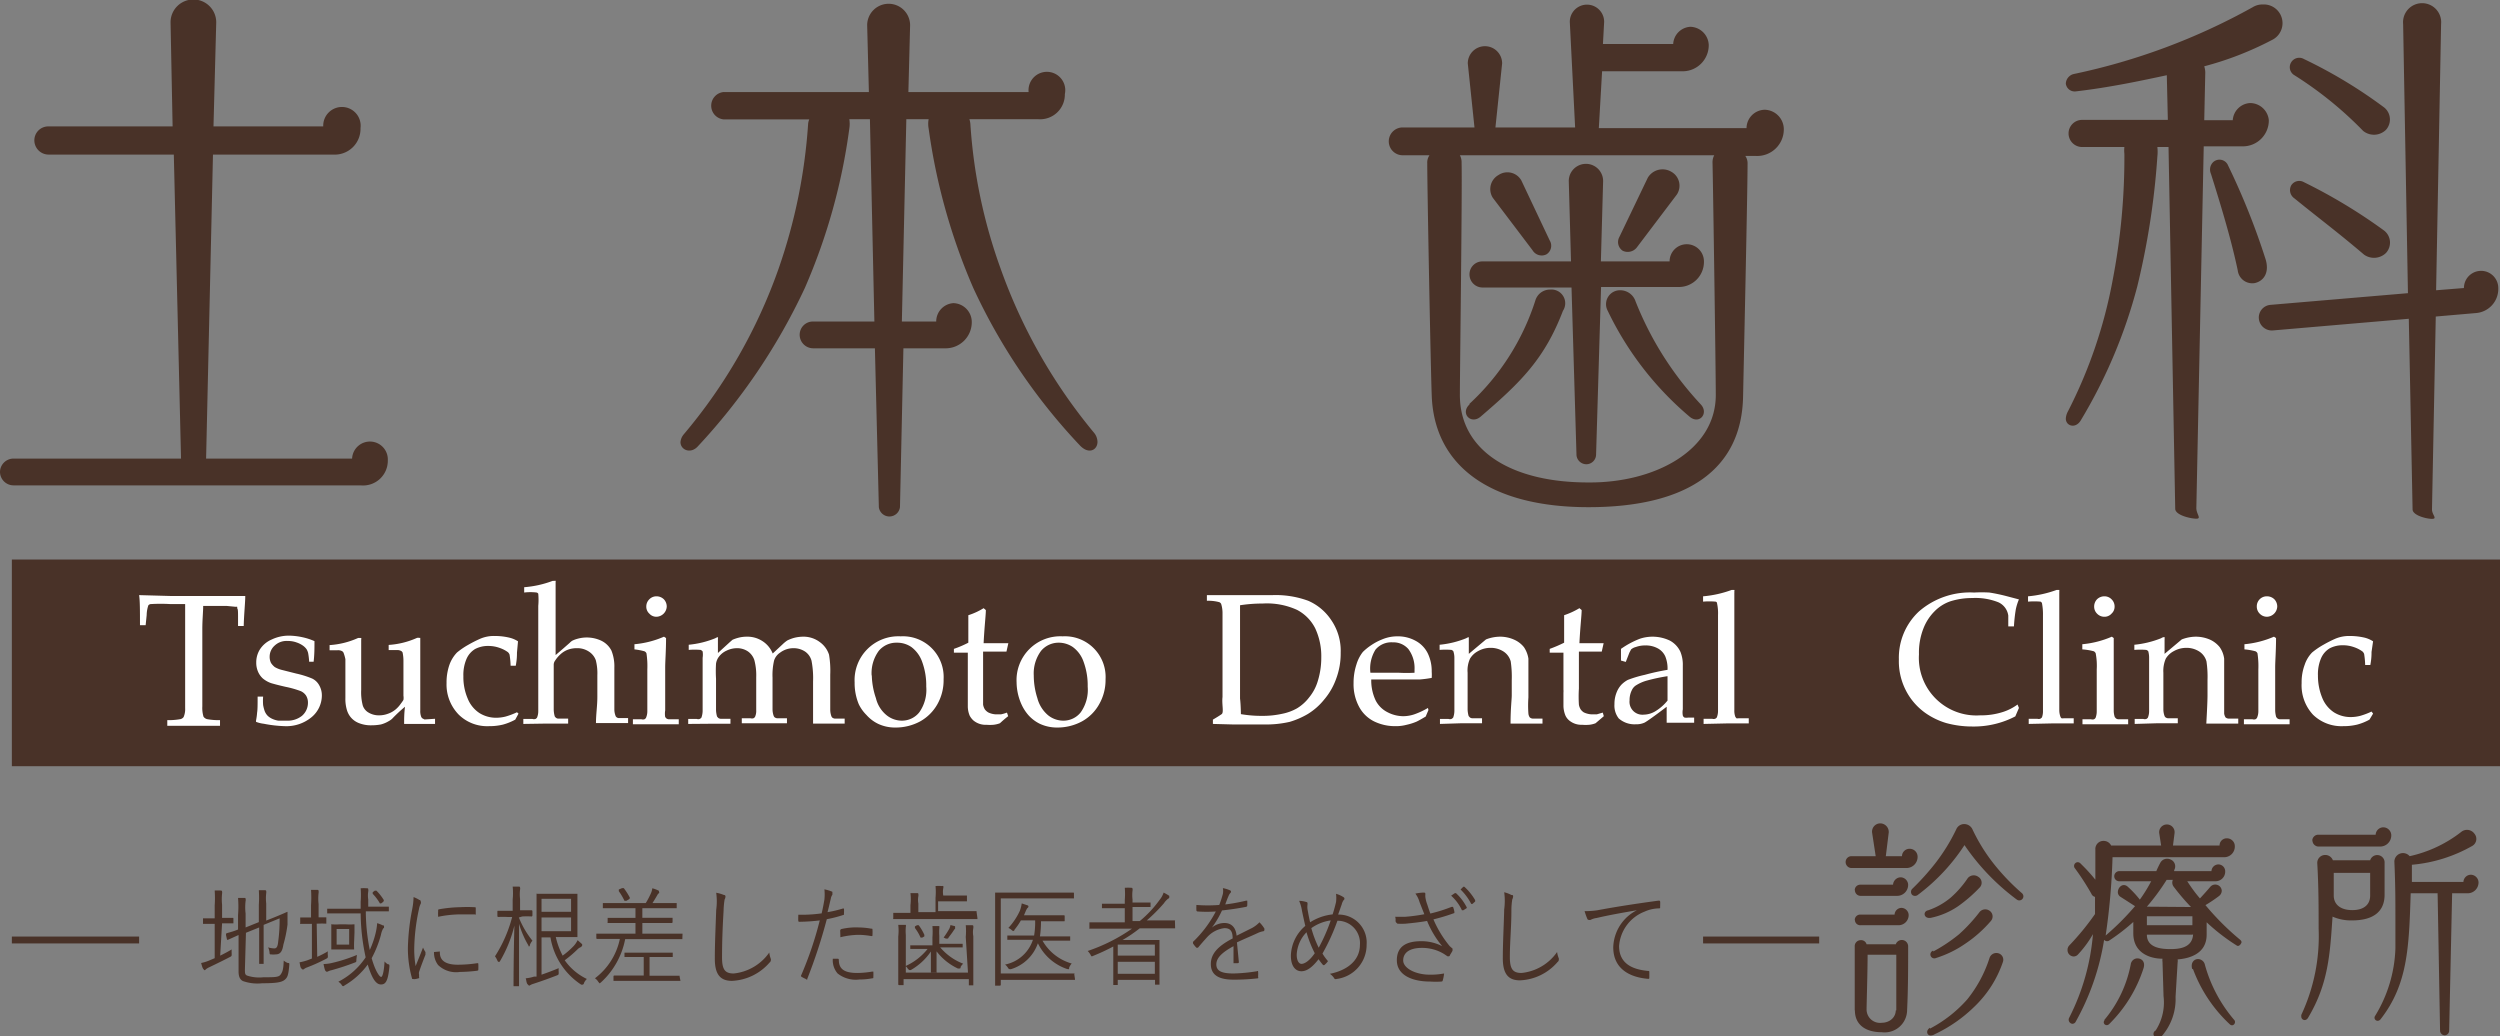
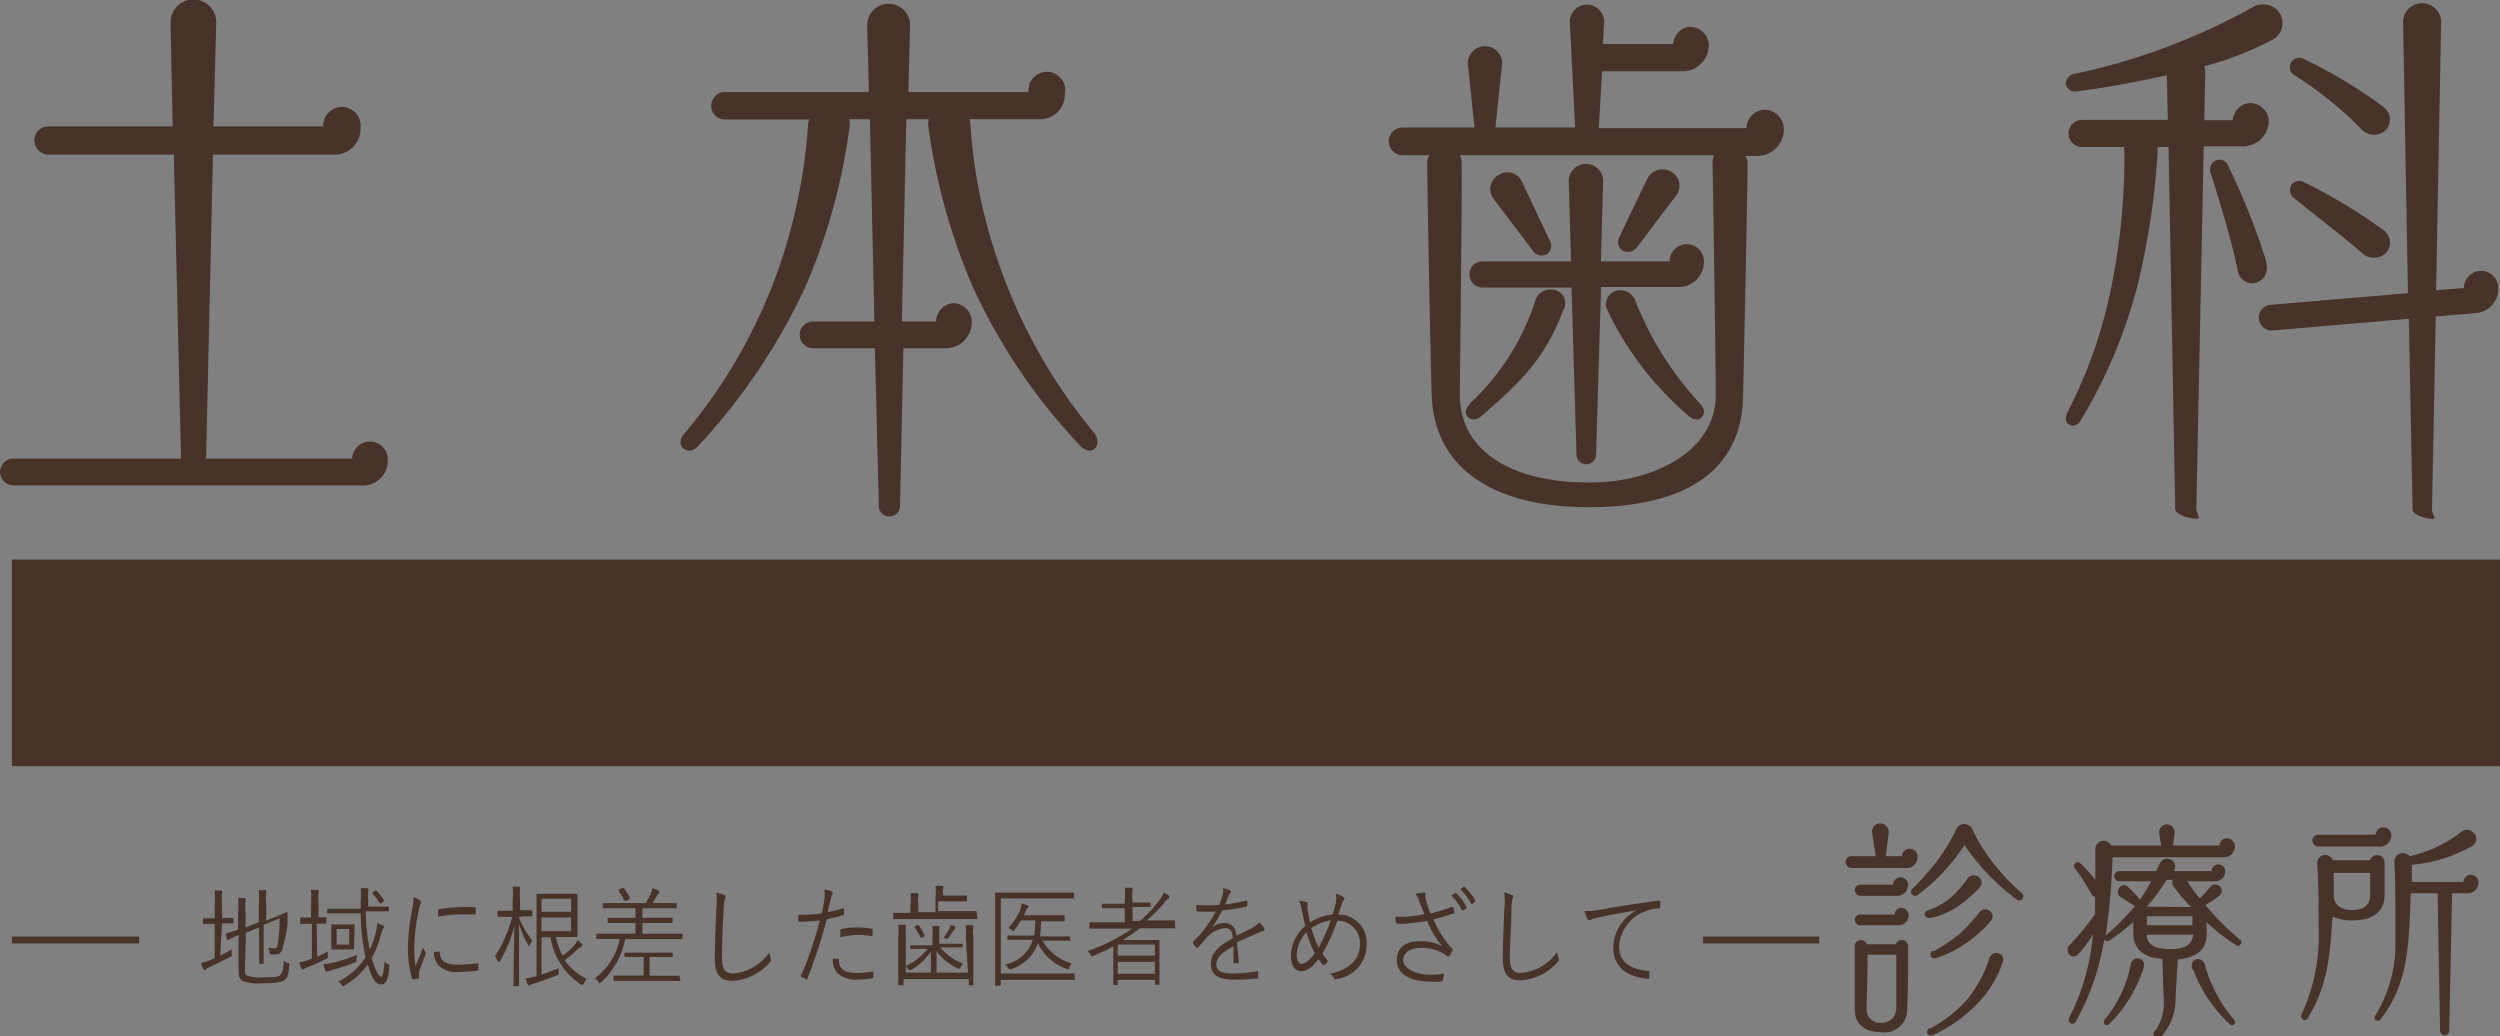
<svg xmlns="http://www.w3.org/2000/svg" viewBox="0 0 145.56 60.33">
  <rect x="0" y="0" width="145.56" height="60.33" fill="#808080" stroke="none" />
  <defs>
    <style>.cls-1{fill:#493228}.cls-2{fill:#fff}.cls-3{fill:none;stroke:#493228;stroke-miterlimit:10;stroke-width:.4px}</style>
  </defs>
  <g id="レイヤー_2" data-name="レイヤー 2">
    <g id="レイヤー_2-2" data-name="レイヤー 2">
      <path class="cls-1" d="M.69 32.58h144.87v12.03H.69zM0 27.48a.79.79 0 01.78-.78h9.76L10.12 9H2.85A.83.83 0 012 8.18a.81.81 0 01.81-.82h7.24L9.93 1.3a1.33 1.33 0 012.66 0l-.16 6.06h6.39a1.09 1.09 0 112.17.1A1.5 1.5 0 0119.4 9h-7L12 26.7h8.5a1 1 0 112.08.1A1.44 1.44 0 0121 28.26H.78a.79.79 0 01-.78-.78zM51.17 29.53l-.23-9.25h-3.6a.79.79 0 01-.78-.78.77.77 0 01.78-.78h3.57l-.26-11.78h-1.2a1.67 1.67 0 010 .55 34.66 34.66 0 01-2.59 9.28A35.49 35.49 0 0140.62 26c-.42.45-1 .19-1-.26a.81.81 0 01.19-.45 30.68 30.68 0 005.52-9.64 31.91 31.91 0 001.72-8.41.82.82 0 01.07-.29h-5a.8.8 0 010-1.59h8.47l-.1-3.89a1.25 1.25 0 112.5 0l-.1 3.89h7a1.07 1.07 0 112.11.12 1.44 1.44 0 01-1.56 1.46h-4a1.07 1.07 0 01.06.29 30.43 30.43 0 001.76 8.41 31.4 31.4 0 005.45 9.57.86.86 0 01.19.52c0 .45-.48.75-1 .23a34.2 34.2 0 01-6.23-9.19 35.42 35.42 0 01-2.6-9.28 1.44 1.44 0 010-.55h-1.3l-.26 11.78h2a1.07 1.07 0 011-1.07 1.1 1.1 0 011.07 1.07 1.52 1.52 0 01-1.56 1.56H52.6l-.2 9.25a.62.62 0 01-1.23 0zM83.36 23c-.07-1.95-.26-12.11-.26-13.5a.75.75 0 01.13-.46h-1.56a.81.81 0 010-1.62h4.18l-.39-3.73a1 1 0 011-1 1 1 0 011 1l-.39 3.73h4.64l-.31-6.15a1 1 0 112 0l-.07 1.29h4.09a1.06 1.06 0 011-1 1.1 1.1 0 011.07 1.07A1.52 1.52 0 0198 4.15h-4.72l-.19 3.31h8.6a1.08 1.08 0 011.07-1.07 1.14 1.14 0 011.1 1.1 1.55 1.55 0 01-1.62 1.59h-.62a.75.75 0 01.13.46c0 1.65-.22 11.55-.26 13.5-.06 4.31-3.27 6.49-9 6.49s-9-2.41-9.13-6.53zm16.54 0c0-1.46-.16-12.27-.19-13.53a.85.85 0 01.1-.43H85a.85.85 0 01.1.43c.04 1.76-.1 12.11-.1 13.53 0 3.3 3.08 5.09 7.46 5.09 3.84.04 7.44-1.84 7.44-5.09zm-14.34.51a14 14 0 003.83-6 .89.89 0 01.88-.65.8.8 0 01.73 1.24c-1.07 2.8-2.46 4.16-4.77 6.14-.57.52-1.23-.17-.67-.69zm6.23 3l-.29-9.77h-5.19a.76.76 0 01-.75-.78.75.75 0 01.75-.74h5.16l-.13-4.68a1 1 0 112 0l-.13 4.68h4a1 1 0 011-1 1 1 0 011 1 1.46 1.46 0 01-1.5 1.49h-4.49l-.29 9.77a.57.57 0 01-.55.55.58.58 0 01-.59-.52zm-2.56-11.94l-2.31-3.05a.94.94 0 01.33-1.33.93.93 0 011.33.32L90.23 14a.59.59 0 01-.19.81.62.62 0 01-.81-.24zm4.38 3.53a.81.81 0 01.74-1.2.94.94 0 01.88.65 19 19 0 003.8 6c.48.52-.1 1.21-.68.69a18.54 18.54 0 01-4.74-6.14zm.68-4.31l1.65-3.44a1 1 0 011.37-.35.93.93 0 01.32 1.33l-2.33 3.08a.67.67 0 01-.82.19.61.61 0 01-.19-.81zM126.65 29.62l-.39-21.06h-.65a2.5 2.5 0 010 .56 44.53 44.53 0 01-1.17 7.56 29.64 29.64 0 01-3.28 7.78c-.29.52-.88.36-.88-.09a1 1 0 01.13-.43 27.78 27.78 0 002.59-7.59 37.62 37.62 0 00.69-7.4 1.71 1.71 0 010-.39h-2.47a.79.79 0 01-.78-.81.79.79 0 01.78-.77h5l-.06-2.6c-1.5.32-3.31.71-5.29.94a.52.52 0 01-.59-.45.6.6 0 01.46-.56A37 37 0 00131.16.42a1.08 1.08 0 01.59-.16 1.09 1.09 0 01.51 2.08 18.72 18.72 0 01-3.92 1.52 1.29 1.29 0 01.06.36L128.34 7H130a1.07 1.07 0 011-1 1.1 1.1 0 011.1 1 1.51 1.51 0 01-1.55 1.52h-2.24l-.43 21.06c0 .36.32.62 0 .62s-1.23-.2-1.23-.58zm2.08-19.5a.61.61 0 01.1-.65.54.54 0 01.9.17 41.23 41.23 0 012.18 5.45c.23.74-.07 1.26-.62 1.39a.85.85 0 01-1-.74c-.39-1.85-1.01-3.87-1.56-5.62zm11.74 19.54l-.22-11.1-7.92.68a.76.76 0 01-.81-.68.74.74 0 01.68-.81l8-.68-.28-15.67a1.11 1.11 0 112.21 0l-.29 15.5 1.62-.13a1 1 0 112 0 1.41 1.41 0 01-1.33 1.46l-2.31.2-.22 11.23c0 .32.34.55 0 .55s-1.13-.21-1.13-.55zm-6.88-25.28a.54.54 0 01-.19-.75.55.55 0 01.75-.19 28 28 0 014.67 2.82.9.9 0 01.1 1.3 1 1 0 01-1.33.06 21.7 21.7 0 00-4-3.24zm0 7.17a.58.58 0 01-.19-.75.55.55 0 01.75-.19 31.31 31.31 0 014.67 2.82.89.89 0 01.1 1.3 1 1 0 01-1.27.1c-1.65-1.4-2.46-1.98-4.06-3.28z" />
-       <path class="cls-2" d="M8.48 36.4h-.33c0-.84 0-1.43-.05-1.75l1.81.05h4.37c0 .39-.07 1-.09 1.75h-.33v-.51c0-.31 0-.48-.05-.52a.36.36 0 000-.09.19.19 0 00-.09 0l-.52-.05h-1.37c0 .34-.05.79-.05 1.37v4.48a1.74 1.74 0 00.07.6.38.38 0 00.2.14 3.79 3.79 0 00.76.06v.33H9.74v-.33a3.93 3.93 0 00.77-.06.32.32 0 00.18-.12 1.15 1.15 0 00.09-.52v-4.68-1.38h-.89a9.89 9.89 0 00-1.08 0 .23.23 0 00-.17.07 1.83 1.83 0 00-.1.57zM15 40.56h.32a3.19 3.19 0 000 .49 2.25 2.25 0 00.09.35.81.81 0 00.19.29 1 1 0 00.29.18 1.28 1.28 0 00.32.09h.49a1.33 1.33 0 00.88-.28 1 1 0 00.35-.79.77.77 0 00-.11-.39.72.72 0 00-.31-.26 5.66 5.66 0 00-.88-.25c-.44-.1-.73-.18-.86-.22a1.57 1.57 0 01-.47-.27 1.15 1.15 0 01-.28-.4 1.32 1.32 0 01-.1-.53 1.41 1.41 0 01.22-.77 1.54 1.54 0 01.69-.57 2.31 2.31 0 011-.22 3.88 3.88 0 01.77.09 3.48 3.48 0 01.71.23c0 .39 0 .79-.05 1.2H18a3.9 3.9 0 00-.06-.51.85.85 0 00-.09-.22.94.94 0 00-.2-.2 1.42 1.42 0 00-.37-.19 1.47 1.47 0 00-.55-.09 1 1 0 00-.75.28.86.86 0 00-.28.64.8.8 0 00.08.36 1 1 0 00.22.24 1.48 1.48 0 00.39.16l.87.22a5.34 5.34 0 01.92.29.92.92 0 01.4.38 1.18 1.18 0 01.16.61 1.65 1.65 0 01-.59 1.25 2.3 2.3 0 01-1.58.53 7.34 7.34 0 01-1.21-.14 1.82 1.82 0 01-.45-.11.28.28 0 010-.09 3.71 3.71 0 00.06-.45c.03-.17.03-.49.03-.93zM25.33 41.85v.3h-1.8c0-.28 0-.6.05-1a8.58 8.58 0 00-.75.7 1.05 1.05 0 01-.2.14 1.73 1.73 0 01-.45.19 3 3 0 01-.55.05 1.85 1.85 0 01-.71-.12 1.17 1.17 0 01-.5-.35 1.2 1.2 0 01-.23-.45 2.24 2.24 0 01-.08-.67v-.35-1.22-.69A2.34 2.34 0 0020 38a.27.27 0 00-.07-.08.48.48 0 00-.28-.06h-.46v-.3a4.76 4.76 0 001.65-.41.31.31 0 01.13 0 .07.07 0 01.06 0 .1.1 0 010 .08v2.94a3.06 3.06 0 00.09.9.74.74 0 00.34.42 1.16 1.16 0 00.62.16 1.47 1.47 0 00.5-.09 1.41 1.41 0 00.45-.25 1.64 1.64 0 00.3-.33 2 2 0 00.16-.23.75.75 0 000-.24v-1.37-.69a2.34 2.34 0 00-.05-.46.27.27 0 00-.07-.08.48.48 0 00-.28-.06h-.46v-.3a4.76 4.76 0 001.65-.41.31.31 0 01.13 0h.06v4.22a.93.93 0 00.06.39.27.27 0 00.07.08l.12.06zM30.19 41.55l-.19.35a3.29 3.29 0 01-.72.29 3.35 3.35 0 01-.81.09 2.36 2.36 0 01-1.76-.67 2.51 2.51 0 01-.71-1.84 3.12 3.12 0 01.17-1.07 2 2 0 01.44-.71 4.4 4.4 0 01.66-.45 7.43 7.43 0 01.69-.35 2 2 0 01.86-.16 3.6 3.6 0 01.85.1 1.61 1.61 0 01.49.21l-.06.66c0 .14 0 .39-.07.76h-.3a4.93 4.93 0 00-.06-.64.36.36 0 00-.1-.15 1.86 1.86 0 00-.49-.25 1.93 1.93 0 00-.65-.11 1.59 1.59 0 00-.77.18 1.25 1.25 0 00-.5.58 2.35 2.35 0 00-.18 1 3.17 3.17 0 00.25 1.3 1.81 1.81 0 00.69.85 1.83 1.83 0 001 .27 2.25 2.25 0 00.52-.07 4.15 4.15 0 00.66-.25zM30.47 42.15v-.29H31a.3.3 0 00.18 0 .24.24 0 00.09-.08 1 1 0 00.07-.38v-4.3-1.82a4 4 0 000-.71.16.16 0 00-.09-.07 2.94 2.94 0 00-.73 0v-.31a6 6 0 001.66-.37h.11a.07.07 0 01.06 0 .14.14 0 010 .07v4.25l.42-.36.4-.35a.69.69 0 01.16-.13 1.62 1.62 0 01.3-.11 2 2 0 011.37.11 1.3 1.3 0 01.6.58 2.46 2.46 0 01.17 1v2.43a1.05 1.05 0 00.07.37.16.16 0 00.06.08.22.22 0 00.13.05h.54v.29H34.7c0-.52.08-1 .08-1.52v-1.26a3.09 3.09 0 00-.09-.88 1 1 0 00-.37-.48 1.21 1.21 0 00-.74-.22 1.46 1.46 0 00-.52.09 1.33 1.33 0 00-.41.25 1.8 1.8 0 00-.32.37.43.43 0 00-.09.23v2.64a1.52 1.52 0 00.06.39.27.27 0 00.07.08.22.22 0 00.12.05h.59v.29h-1.3zM36.94 37.81v-.3a5.53 5.53 0 001.72-.44l.12.08c0 .75-.05 1.33-.05 1.73v2.48a1.23 1.23 0 000 .39l.07.08a.32.32 0 00.13.05h.59v.29h-2.67v-.29h.5a.29.29 0 00.17 0 .24.24 0 00.09-.08.94.94 0 00.08-.38v-2.44a5 5 0 00-.05-.94.23.23 0 00-.12-.12 3.46 3.46 0 00-.58-.11zm1.29-3.09a.61.61 0 01.42.17.61.61 0 01.17.43.62.62 0 01-.59.59.54.54 0 01-.42-.18.54.54 0 01-.18-.41.58.58 0 01.18-.43.57.57 0 01.42-.17zM40.07 42.15v-.29h.5a.27.27 0 00.17 0 .27.27 0 00.1-.08 1.21 1.21 0 00.07-.38v-2.2-.9a1.2 1.2 0 000-.37.27.27 0 00-.12-.09 4 4 0 00-.69 0v-.3a5.48 5.48 0 001.55-.38.37.37 0 01.15-.06.1.1 0 010 .08v.84l.69-.63.16-.14a2.32 2.32 0 01.35-.12 1.91 1.91 0 01.48-.06 1.6 1.6 0 01.9.25 1.53 1.53 0 01.61.73l.58-.54a2 2 0 01.27-.22 2.29 2.29 0 01.39-.15 2.24 2.24 0 01.51-.07 1.58 1.58 0 011 .32 1.45 1.45 0 01.53.73 5.64 5.64 0 01.07 1.16v2.04a1.13 1.13 0 00.07.39.21.21 0 00.06.08.32.32 0 00.13.05h.58v.29h-1.84v-2.45a5.36 5.36 0 00-.09-1.21.94.94 0 00-.37-.53 1.2 1.2 0 00-.67-.2 1.29 1.29 0 00-.79.26.86.86 0 00-.35.46 3.77 3.77 0 00-.09 1V41.3a1.13 1.13 0 00.07.39.21.21 0 00.06.08.32.32 0 00.13.05h.58v.29h-2.63v-.29h.51a.29.29 0 00.17 0 .24.24 0 00.09-.08.82.82 0 00.07-.38v-1.93a3.44 3.44 0 00-.11-1 1 1 0 00-.37-.5 1.12 1.12 0 00-.64-.19 1.39 1.39 0 00-.6.14 1.14 1.14 0 00-.43.33.87.87 0 00-.19.43 7.35 7.35 0 000 .88v1.81a1.52 1.52 0 00.06.39l.07.08a.27.27 0 00.13.05h.58v.29h-1.24zM49.76 39.73a2.55 2.55 0 012.68-2.68 2.37 2.37 0 012.5 2.5 2.84 2.84 0 01-.36 1.45 2.62 2.62 0 01-1 1 3 3 0 01-1.44.36 2.32 2.32 0 01-1-.21 2.16 2.16 0 01-.69-.52A2.29 2.29 0 0150 41a3.21 3.21 0 01-.24-1.27zm1-.4a4.35 4.35 0 00.24 1.32 1.82 1.82 0 00.63 1 1.42 1.42 0 00.89.31 1.29 1.29 0 001-.48 2.26 2.26 0 00.41-1.5 4 4 0 00-.24-1.45 1.84 1.84 0 00-.63-.86 1.46 1.46 0 00-.84-.25 1.33 1.33 0 00-1.05.47 2.19 2.19 0 00-.42 1.44zM55.54 38v-.22a6.14 6.14 0 00.84-.36v-1.6a3.93 3.93 0 00.89-.41l.13.11c0 .29-.08.93-.13 1.93h1.44l-.11.49h-1.36v3.09a.79.79 0 00.1.27.7.7 0 00.2.18 1.15 1.15 0 00.4.11h.35a2.37 2.37 0 00.34-.1l.07.21c-.17.13-.33.27-.48.41a1.48 1.48 0 01-.38.09 2.41 2.41 0 01-.4 0 1.11 1.11 0 01-.75-.24 1 1 0 01-.23-.29 1.39 1.39 0 01-.11-.55V38h-.21zM59.19 39.73a2.55 2.55 0 012.68-2.68 2.37 2.37 0 012.5 2.5A2.84 2.84 0 0164 41a2.56 2.56 0 01-1 1 3 3 0 01-1.44.36 2.35 2.35 0 01-1-.21 2.16 2.16 0 01-.69-.52 2.56 2.56 0 01-.4-.63 3.21 3.21 0 01-.28-1.27zm1-.4a4.33 4.33 0 00.21 1.32 1.94 1.94 0 00.63 1 1.42 1.42 0 00.89.31 1.28 1.28 0 001-.48 2.26 2.26 0 00.41-1.5 4 4 0 00-.24-1.45 1.78 1.78 0 00-.63-.86 1.46 1.46 0 00-.84-.25 1.33 1.33 0 00-1 .47 2.2 2.2 0 00-.43 1.44zM70.62 42.15v-.25c.2-.12.37-.22.51-.32s0-.57.05-1v-3.66-1.21a1.78 1.78 0 00-.08-.55.22.22 0 00-.11-.1 2.45 2.45 0 00-.72-.08v-.33H74.09a5.49 5.49 0 012.08.33 3.07 3.07 0 011.33 1.11 3.15 3.15 0 01.56 1.91 4.17 4.17 0 01-.26 1.51 3.85 3.85 0 01-.7 1.22 3.71 3.71 0 01-.95.84 4.73 4.73 0 01-1.06.46 6.13 6.13 0 01-1.53.15h-1.81zm1.63-.57a7 7 0 001.23.1 5.14 5.14 0 001.17-.12 2.87 2.87 0 00.87-.32 2.55 2.55 0 00.7-.63 2.72 2.72 0 00.52-1 4.55 4.55 0 00.19-1.33 3.83 3.83 0 00-.35-1.69 2.46 2.46 0 00-1.06-1.08 4.23 4.23 0 00-2-.37 8.56 8.56 0 00-1.32.1v5.43q.04.33.05.91zM83.17 41.34l-.16.38q-.37.22-.54.3a3.2 3.2 0 01-.57.18 2.41 2.41 0 01-.67.08A2.78 2.78 0 0180 42a2 2 0 01-.88-.87 2.77 2.77 0 01-.31-1.35 3.43 3.43 0 01.17-1.1 2.18 2.18 0 01.37-.72 3.27 3.27 0 01.48-.39 3.31 3.31 0 01.64-.34 2.26 2.26 0 01.9-.18 2.13 2.13 0 011.07.27 1.66 1.66 0 01.7.74 2.38 2.38 0 01.22 1.05 2.49 2.49 0 010 .36 6.75 6.75 0 01-.68.09h-2.84a2.71 2.71 0 00.26 1.23 1.56 1.56 0 00.69.68 2 2 0 00.92.23 2.05 2.05 0 00.64-.11 4.38 4.38 0 00.79-.37zm-3.38-2.17H81.44a8.8 8.8 0 00.92 0v-.19a1.85 1.85 0 00-.36-1.19 1.15 1.15 0 00-.91-.39 1.2 1.2 0 00-1 .42 2.09 2.09 0 00-.3 1.35zM83.84 42.15v-.29h.5a.27.27 0 00.17 0 .39.39 0 00.1-.08 1.21 1.21 0 00.07-.38v-2.2-.91a1.2 1.2 0 00-.06-.37.24.24 0 00-.11-.08 4 4 0 00-.69 0v-.3a5.48 5.48 0 001.55-.38.37.37 0 01.15-.06V38.07l1-.84a2.29 2.29 0 01.82-.16 2 2 0 01.81.17 1.51 1.51 0 01.58.44 1.62 1.62 0 01.26.67v2.26a6.62 6.62 0 000 .94.46.46 0 00.08.22.29.29 0 00.17.07h.57v.29H87.95c0-.87.07-1.41.07-1.64v-.89a6.11 6.11 0 00-.06-1.09 1 1 0 00-.41-.57 1.37 1.37 0 00-.77-.22 1.46 1.46 0 00-.72.19 1.19 1.19 0 00-.47.44 1.67 1.67 0 00-.14.82v2.13a1.52 1.52 0 00.06.39l.07.08a.27.27 0 00.13.05h.58v.29h-1.17zM90.23 38v-.22a7.48 7.48 0 00.84-.36v-1.6a4.39 4.39 0 00.89-.41l.13.11c0 .29-.08.93-.13 1.93h1.41l-.11.49h-1.33v2.15a7.53 7.53 0 000 .94.79.79 0 00.1.27.66.66 0 00.19.18 1.23 1.23 0 00.41.11h.35l.34-.1.06.21-.48.41a1.42 1.42 0 01-.37.09 2.46 2.46 0 01-.41 0 1.1 1.1 0 01-.44-.07 1.11 1.11 0 01-.3-.17.82.82 0 01-.23-.29 1.56 1.56 0 01-.12-.55v-.79a1 1 0 000-.18V38h-.22zM94.66 38.54l-.28-.08v-.33-.35a5.08 5.08 0 011.1-.59 2.34 2.34 0 011.75.11 1.42 1.42 0 01.61.65 2 2 0 01.14.81v2.54a1 1 0 000 .36.2.2 0 00.1.12.65.65 0 00.22 0h.34v.3h-1.6v-.93c-.72.55-1.15.85-1.28.92a1.13 1.13 0 01-.51.1 1.38 1.38 0 01-1-.34A1.21 1.21 0 0194 41a1.78 1.78 0 01.12-.67 1.41 1.41 0 01.3-.48 1.58 1.58 0 01.35-.26 6.69 6.69 0 011-.3 13.15 13.15 0 011.32-.29 1.86 1.86 0 00-.13-.78 1 1 0 00-.42-.46 1.45 1.45 0 00-.74-.18 1.55 1.55 0 00-.55.09.69.69 0 00-.28.14l-.1.19zm2.43.83a10.37 10.37 0 00-1.18.25 2.34 2.34 0 00-.68.3.67.67 0 00-.22.27 1.28 1.28 0 00-.13.59.75.75 0 00.82.83 1.35 1.35 0 00.7-.21 2.7 2.7 0 00.69-.61zM99.19 42.15v-.3h.5a.27.27 0 00.17 0 .21.21 0 00.1-.08 1 1 0 00.07-.38v-3.75-1.82a2.76 2.76 0 00-.06-.71s0-.06-.08-.08a4.25 4.25 0 00-.73 0v-.31a6.37 6.37 0 001.66-.37h.16a.08.08 0 010 .07.46.46 0 010 .1v6.83a1 1 0 00.06.39l.06.08a.32.32 0 00.13 0h.59v.3h-1.27zM117.55 41.22l-.21.49a5.11 5.11 0 01-1.21.45 5.18 5.18 0 01-1.28.14 5.72 5.72 0 01-1.53-.2 4.19 4.19 0 01-1.22-.59 3.69 3.69 0 01-.86-.86 3.72 3.72 0 01-.68-2.26 3.68 3.68 0 011.17-2.79 4.53 4.53 0 013.21-1.1 8.08 8.08 0 01.89 0 10.13 10.13 0 011 .21l.72.19a3.13 3.13 0 00-.18.57 9 9 0 00-.11 1h-.33v-.63a1 1 0 00-.57-.77 3.62 3.62 0 00-1.53-.25 4.2 4.2 0 00-1.27.19 2.36 2.36 0 00-.92.58 2.89 2.89 0 00-.65 1 3.86 3.86 0 00-.26 1.51 3.35 3.35 0 003.56 3.55 4.14 4.14 0 001.34-.2 3 3 0 00.84-.43zM118.12 42.15v-.3h.5a.29.29 0 00.17 0 .39.39 0 00.1-.08 1 1 0 00.06-.38v-3.75-1.82a3.41 3.41 0 00-.06-.71.2.2 0 00-.08-.08 4.34 4.34 0 00-.73 0v-.31a6.47 6.47 0 001.66-.37h.16a.14.14 0 010 .07.46.46 0 010 .1v6.83a1.13 1.13 0 00.07.39.21.21 0 00.06.08.32.32 0 00.13 0h.58v.3h-1.26zM121.24 37.81v-.3a5.61 5.61 0 001.72-.44l.11.08v4.21a1.18 1.18 0 00.06.39l.07.08a.32.32 0 00.13.05h.58v.29h-2.66v-.29h.5a.29.29 0 00.17 0 .24.24 0 00.09-.08 1 1 0 00.07-.38v-2.44a3.9 3.9 0 00-.06-.94.25.25 0 00-.11-.12 3.46 3.46 0 00-.67-.11zm1.28-3.09a.57.57 0 01.42.17.58.58 0 01.18.43.54.54 0 01-.18.41.54.54 0 01-.42.18.58.58 0 01-.42-.18.57.57 0 01-.17-.41.61.61 0 01.17-.43.61.61 0 01.42-.17zM124.29 42.15v-.29h.5a.3.3 0 00.18 0 .24.24 0 00.09-.08 1 1 0 00.07-.38v-2.2-.91a1.34 1.34 0 00-.05-.37.23.23 0 00-.12-.08 4 4 0 00-.69 0v-.3a5.67 5.67 0 001.56-.38.35.35 0 01.14-.06.09.09 0 01.06 0 .15.15 0 010 .08.25.25 0 010 .08v.81l1-.84a2.33 2.33 0 01.82-.16 2.08 2.08 0 01.82.17 1.55 1.55 0 01.57.44 1.5 1.5 0 01.26.67V41.55a.6.6 0 00.08.22.3.3 0 00.18.07h.56v.29H128.46c.05-.87.07-1.41.07-1.64v-.89a6.11 6.11 0 00-.06-1.09 1 1 0 00-.41-.57 1.37 1.37 0 00-.77-.22 1.49 1.49 0 00-.72.19 1.19 1.19 0 00-.47.44 1.8 1.8 0 00-.14.82v2.13a1.13 1.13 0 00.07.39.21.21 0 00.06.08.32.32 0 00.13.05h.58v.29h-1.16zM130.68 37.81v-.3a5.61 5.61 0 001.72-.44l.12.08c0 .75-.05 1.33-.05 1.73v2.48a1.52 1.52 0 00.06.39l.07.08a.32.32 0 00.13.05h.58v.29h-2.66v-.29h.5a.29.29 0 00.17 0 .24.24 0 00.09-.08.94.94 0 00.08-.38v-2.44a5 5 0 00-.05-.94.23.23 0 00-.12-.12 3.46 3.46 0 00-.64-.11zm1.32-3.09a.61.61 0 01.42.17.61.61 0 01.17.43.62.62 0 01-.59.59.58.58 0 01-.43-.18.57.57 0 01-.17-.41.58.58 0 01.6-.6zM138.17 41.55l-.21.35a3.1 3.1 0 01-.72.29 3.35 3.35 0 01-.81.09 2.37 2.37 0 01-1.76-.67 2.51 2.51 0 01-.66-1.84 2.89 2.89 0 01.18-1.07 1.87 1.87 0 01.43-.71 4.4 4.4 0 01.66-.45 7.43 7.43 0 01.69-.35 2.06 2.06 0 01.86-.16 3.76 3.76 0 01.86.1 1.67 1.67 0 01.48.21l-.09.62c0 .14 0 .39-.07.76h-.3a4.93 4.93 0 00-.06-.64.36.36 0 00-.1-.15 1.86 1.86 0 00-.49-.25 1.88 1.88 0 00-.65-.11 1.59 1.59 0 00-.77.18 1.25 1.25 0 00-.5.58 2.35 2.35 0 00-.18 1 3.35 3.35 0 00.25 1.3 1.81 1.81 0 00.69.85 1.83 1.83 0 001 .27 2.25 2.25 0 00.52-.07 4.15 4.15 0 00.66-.25z" />
      <path class="cls-1" d="M107.46 50.19a.34.34 0 01.34-.34h1.41l-.21-1.38a.48.48 0 01.48-.53.5.5 0 01.49.53l-.17 1.38h.94a.44.44 0 01.46-.43.46.46 0 01.45.45.65.65 0 01-.67.67h-3.2a.35.35 0 01-.32-.35zm.53 8.64v-3.71a.35.35 0 01.34-.38.33.33 0 01.35.24h1.7a.37.37 0 01.72.11c0 1.24 0 2.46-.06 3.71a1.31 1.31 0 01-1.48 1.3c-.92 0-1.56-.42-1.56-1.27zm0-7a.32.32 0 01.33-.32h1.9a.46.46 0 01.44-.43.45.45 0 01.44.44.64.64 0 01-.65.64h-2.13a.33.33 0 01-.32-.33zm0 1.73a.32.32 0 01.32-.31h2a.41.41 0 01.4-.39.43.43 0 01.42.42.59.59 0 01-.61.59h-2.18a.31.31 0 01-.34-.31zm2.42 5.27v-3.24h-1.67c0 .94-.06 2.92-.06 3.17a.78.78 0 00.88.79c.44 0 .81-.29.82-.72zm4-9.67a11.34 11.34 0 01-2.74 2.94.26.26 0 01-.34 0 .26.26 0 010-.34 14.67 14.67 0 001.33-1.47 10.87 10.87 0 001.24-2 .5.5 0 01.46-.31.53.53 0 01.49.32 10.31 10.31 0 001.24 2 12.69 12.69 0 001.63 1.7.25.25 0 01.09.2.24.24 0 01-.38.18 13.13 13.13 0 01-3.08-3.22zM112.27 53a4.12 4.12 0 001.3-.73 5.77 5.77 0 001-1.14.45.45 0 01.61-.08.4.4 0 01.09.62 8.4 8.4 0 01-1.27 1.1 4.42 4.42 0 01-1.58.67c-.42.07-.48-.38-.15-.44zm.1 6.89a7.63 7.63 0 002.17-1.7 7.46 7.46 0 001.3-2.42.42.42 0 01.5-.27.39.39 0 01.28.5 6.46 6.46 0 01-1.62 2.57 8.41 8.41 0 01-2.36 1.65.44.44 0 01-.23.07c-.22 0-.3-.29-.04-.45zm.19-4.49a9.28 9.28 0 001.5-1 9.42 9.42 0 001.2-1.3.43.43 0 01.57-.08.4.4 0 01.09.6 7.33 7.33 0 01-1.47 1.31 6.32 6.32 0 01-1.73.85.23.23 0 11-.16-.43zM125.51 60a3 3 0 00.46-2l-.06-2a.52.52 0 010-.18c-.73 0-1.68-.33-1.7-1.44v-.7a11.72 11.72 0 01-1.43 1.1.23.23 0 01-.27-.06 14.39 14.39 0 01-1.65 4.76.22.22 0 01-.2.13.24.24 0 01-.18-.36 13.05 13.05 0 001.38-4.86 6.22 6.22 0 01-.85 1.16.35.35 0 01-.28.14.37.37 0 01-.35-.37.37.37 0 01.1-.27 15.21 15.21 0 001.5-1.83v-1a.3.3 0 01-.21-.18 14.67 14.67 0 00-.95-1.47.22.22 0 01.15-.37.24.24 0 01.18.09 9.86 9.86 0 01.85.93v-1.76a.47.47 0 01.48-.5.49.49 0 01.44.27h2.91l-.11-.71a.45.45 0 11.89 0l-.09.71h2.71a.42.42 0 01.43-.42.46.46 0 01.46.48.62.62 0 01-.66.62H123a38.61 38.61 0 01-.4 4.56 15.16 15.16 0 001.71-1.71l-.84-.54a.32.32 0 01-.16-.27c0-.31.32-.58.6-.3a5.83 5.83 0 01.68.73 8.75 8.75 0 00.66-1.07h-1.85a.29.29 0 01-.3-.3.3.3 0 01.3-.29h2.15a5.12 5.12 0 01.23-.48.45.45 0 01.59-.2.43.43 0 01.22.62v.06h2.17a.41.41 0 01.41-.39.4.4 0 01.39.4.56.56 0 01-.58.58h-1.63c.24.37.48.7.74 1 .24-.26.35-.38.59-.66a.38.38 0 01.68.21.4.4 0 01-.16.31 8.09 8.09 0 01-.79.53 15.26 15.26 0 002 2c.07.06.1.1.1.16s-.14.29-.28.19a11.44 11.44 0 01-1.75-1.35v.72c0 1.11-1 1.39-1.69 1.44a.52.52 0 010 .18l-.12 2a3.28 3.28 0 01-.78 2.26.29.29 0 01-.19.1.2.2 0 01-.19-.4zm-3-.6a7.08 7.08 0 001.55-3.25.4.4 0 01.38-.35c.26 0 .49.2.36.59a8 8 0 01-2 3.24c-.17.16-.43-.04-.25-.25zm5.14-5.53v-.52H125v.52zm0 .55H125c0 .77.84.84 1.38.84s1.27-.09 1.31-.86zm-.08-1.61a12.66 12.66 0 01-1-1.17.4.4 0 01-.06-.41h-.36a12.73 12.73 0 01-1.15 1.56zm.07 3.62c-.11-.38.11-.59.34-.59a.42.42 0 01.4.34 8.34 8.34 0 001.71 3.21c.13.16-.07.41-.25.26a8.36 8.36 0 01-2.16-3.24zM134 59.07a10.79 10.79 0 001-5c0-1.17 0-2.46-.08-3.82a.46.46 0 01.47-.47.47.47 0 01.44.31H138a.43.43 0 01.84.16v1.85c0 1-.69 1.49-1.89 1.49a2.69 2.69 0 01-1.14-.22c-.15 2.19-.24 3.9-1.42 5.88-.14.25-.4.13-.4-.06a.26.26 0 01.01-.12zm.63-10.13a.35.35 0 01.36-.34h3.33a.45.45 0 01.46-.43.47.47 0 01.45.46.65.65 0 01-.66.66H135a.36.36 0 01-.36-.35zm3.37 3.2v-1.32h-2.12v1.32c0 .52.39.85 1.08.85s1.04-.33 1.04-.85zm4.07 7.86l-.14-7.86a.59.59 0 010-.13h-1.57c-.1 3.13-.16 5.29-1.75 7.33-.18.23-.47 0-.31-.21a8 8 0 001.17-3.89v-1.83c0-1 0-1.89-.06-3.24a.5.5 0 01.51-.5.51.51 0 01.38.18 7.49 7.49 0 003-1.41.53.53 0 01.77.1.47.47 0 01-.12.71 8.6 8.6 0 01-3.52 1.1v1h3a.44.44 0 01.43-.42.46.46 0 01.45.44.63.63 0 01-.65.64h-.89a.59.59 0 010 .13L142.6 60a.27.27 0 01-.26.28.28.28 0 01-.27-.28zM12.82 55.64c.23-.11.45-.23.67-.36a2 2 0 000 .25c0 .13 0 .14-.1.19-.36.19-.8.4-1.19.59a1 1 0 00-.22.13.1.1 0 01-.08.05l-.06-.07c-.06-.07-.09-.22-.13-.35a2.5 2.5 0 00.55-.18l.24-.1v-2h-.68v-.26-.06h.68v-.74a6.35 6.35 0 000-.88 3.05 3.05 0 01.36 0s.07 0 .07.06a.35.35 0 010 .12 3.29 3.29 0 000 .65v.76H13.54c.04 0 .05 0 .05.06v.26h-.66zm1.44.8c0 .23 0 .32.15.37a2.27 2.27 0 00.93.09c.66 0 .89 0 1-.16s.16-.28.18-.81a.8.8 0 00.24.14c.09 0 .09 0 .08.16-.05.57-.11.7-.28.83s-.46.19-1.3.19a2.55 2.55 0 01-1.12-.13c-.15-.08-.25-.23-.25-.56v-2.12l-.62.28h-.05l-.06-.27v-.07c0-.07.21-.06.7-.26v-.84a6.3 6.3 0 000-1h.36c.05 0 .08 0 .08.06a.25.25 0 010 .12 3 3 0 000 .73V54l.77-.31v-1a6.39 6.39 0 000-.86h.36s.07 0 .07.06a.3.3 0 010 .11 2.68 2.68 0 000 .6v1l.5-.2c.52-.21.71-.31.74-.31v.74A7.55 7.55 0 0116.5 55c-.07.46-.22.57-.47.57a.93.93 0 01-.23 0c-.1 0-.1 0-.11-.14a.84.84 0 00-.08-.27 1.34 1.34 0 00.36.06c.14 0 .2-.1.23-.42a9.13 9.13 0 00.08-1.33l-.93.38V56.12h-.26v-.05V54l-.77.31zM18.47 55.71a5.2 5.2 0 00.62-.32 1 1 0 000 .25c0 .13 0 .13-.11.19a10.13 10.13 0 01-1.11.5.59.59 0 00-.19.11.11.11 0 01-.08 0l-.06-.06c-.06-.06-.07-.22-.1-.35a3.14 3.14 0 00.46-.12l.26-.1v-2.02h-.68c-.04 0 0 0 0-.06v-.26-.05h.63v-.72a6.61 6.61 0 000-.89h.37s.07 0 .07.06a.41.41 0 010 .12 2.87 2.87 0 000 .65v.77H19v.37a4.9 4.9 0 00-.51 0h-.05zm2.28.16c0 .14 0 .14-.11.18a14 14 0 01-1.34.44.79.79 0 00-.22.08.18.18 0 01-.09 0l-.06-.07a2 2 0 01-.09-.37 2.32 2.32 0 00.52-.07 8.89 8.89 0 001.42-.46zm.55-2.69a11.67 11.67 0 00.23 2.13 5.15 5.15 0 00.33-.94 3.34 3.34 0 00.1-.62 2.06 2.06 0 01.33.13c.05 0 .07 0 .07.08s0 .06-.05.1a1.24 1.24 0 00-.13.37 6.31 6.31 0 01-.54 1.36c.21.75.46 1.09.55 1.09s.17-.35.2-.9a.7.7 0 00.19.16c.1 0 .1.06.09.18-.08.79-.21 1-.49 1s-.52-.33-.77-1.16a4.38 4.38 0 01-1.34 1.21.21.21 0 01-.09.05s-.05 0-.09-.08a.65.65 0 00-.19-.18 4.21 4.21 0 001.59-1.42 12.35 12.35 0 01-.29-2.56h-1.95v-.27H21v-.41a5.13 5.13 0 000-.78 2.09 2.09 0 01.36 0c.06 0 .08 0 .08.07a.27.27 0 010 .12 1.5 1.5 0 000 .46v.42h1.2v.27H21.3zm-.68 1.62a4.57 4.57 0 000 .48h-1.33v-.98-.48c0-.04 0 0 .05 0a3.62 3.62 0 00.43 0h.38a3.42 3.42 0 00.43 0h.06v.48zm-.29-.71h-.73V55h.73zm1.49-2.23h.1a3 3 0 01.43.55s0 .06-.05.11l-.11.08h-.07a2.73 2.73 0 00-.42-.56v-.09zM24.42 52.4c.06 0 .08.07.08.1a.17.17 0 010 .11 1.13 1.13 0 00-.11.34 11.64 11.64 0 00-.27 2.2 5.69 5.69 0 00.08 1.1c.14-.36.26-.63.43-1.08a1.59 1.59 0 00.14.26.14.14 0 010 .06.3.3 0 010 .1c-.13.33-.25.64-.37 1a.37.37 0 000 .16v.14a.06.06 0 010 .06 1.22 1.22 0 01-.26.06L24 57a6.34 6.34 0 01-.25-1.86 13 13 0 01.25-2.2 4.26 4.26 0 00.08-.71 2 2 0 01.34.17zm1.19 3v.06c0 .49.37.71 1.05.71a7.84 7.84 0 001.13-.09c.05 0 .06 0 .06.06a2.83 2.83 0 010 .3c0 .06 0 .06-.07.08a8.76 8.76 0 01-1 .07 1.51 1.51 0 01-1.27-.4 1.19 1.19 0 01-.24-.76zm-.1-2.37c0-.06 0-.08.07-.09a7.74 7.74 0 011.22-.12 8 8 0 01.81 0c.08 0 .09 0 .09.07v.3c0 .1 0 .06-.06.05h-.93a6.61 6.61 0 00-1.2.14 2.94 2.94 0 010-.31zM30.21 53.42a5.23 5.23 0 00.79 1.35.87.87 0 00-.15.25c0 .06 0 .08-.05.08s0 0-.05-.08a5.62 5.62 0 01-.53-1.23v3.63h-.32v-.05c0-.05 0-1.62.05-3.48a7.58 7.58 0 01-.86 2.11H29l-.05-.09a1 1 0 00-.13-.23 7.88 7.88 0 001-2.29h-.27a5.24 5.24 0 00-.54 0s-.05 0-.05-.06v-.24c0-.06 0-.06.05-.06h.84v-.66a3.69 3.69 0 000-.75h.37s.06 0 .06.06a.27.27 0 010 .12 2.28 2.28 0 000 .54V53h.67s.05 0 .05.06v.24s0 .06-.05.06a5.24 5.24 0 00-.54 0zm2.15 1.13a4.29 4.29 0 00.4 1.09 4.64 4.64 0 00.66-.58 1.34 1.34 0 00.21-.32l.26.23a.14.14 0 010 .1l-.06.07a.57.57 0 00-.22.15 7 7 0 01-.73.62A3.34 3.34 0 0034.17 57a.74.74 0 00-.17.24c0 .06-.06.09-.08.09h-.08a4.08 4.08 0 01-1.79-2.75h-.52v2.17c.32-.11.64-.23 1-.38a1.29 1.29 0 000 .24c0 .13 0 .14-.1.18-.44.17-.79.3-1.37.49a.77.77 0 00-.22.1.07.07 0 01-.05 0l-.07-.07c-.07-.07-.07-.22-.11-.35a2.13 2.13 0 00.49-.1h.14v-3.69-1.13c0-.03 0 0 .05 0h2.33v2.52h-1.2zm.89-2.22h-1.72v.76h1.72zm0 1.09h-1.72v.8h1.72zM39.73 54.62v.06H36.4a4.58 4.58 0 01-1.4 2.51s-.07.06-.09.06 0 0-.08-.09a.61.61 0 00-.19-.2 3.85 3.85 0 001.45-2.29h-1.32s-.05 0-.05-.06v-.25H37v-.62h-1.62c-.03 0 0 0 0-.05v-.25H37v-.56h-1.9v-.3h2.5a5 5 0 00.3-.57 1 1 0 00.08-.29 1.47 1.47 0 01.33.12s.06 0 .06.08a.07.07 0 010 .08.31.31 0 00-.1.12c-.07.12-.17.29-.28.46H39.4c.04 0 0 0 0 0v.3h-2v.56h1.76v.25s0 .05-.05.05H37.4v.62h2.34c.03 0 0 0 0 0zm-.11 2.49h-3.9v-.26s0-.05.05-.05h1.71v-1.08h-1.12v-.25H39.17c.03 0 0 0 0 0v.25h-1.35v1.09h1.75v.05zm-3.4-5.4h.1a3.94 3.94 0 01.35.55c0 .05 0 .06-.05.1l-.15.09h-.11a3.44 3.44 0 00-.33-.56v-.1zM42.15 52.11q.09 0 .09.09a.37.37 0 01-.05.17 4.59 4.59 0 00-.06.66c-.06 1-.09 1.84-.09 2.72 0 .71.18.93.68.93a2.88 2.88 0 002.07-1.22 1.54 1.54 0 00.09.37.19.19 0 010 .09s0 .07-.07.12a3.07 3.07 0 01-2.19 1.07c-.65 0-1-.34-1-1.28s.05-1.95.08-2.85a3.62 3.62 0 000-1 2 2 0 01.45.13zM49.07 52.9h.07a2.45 2.45 0 010 .27v.09a7.52 7.52 0 01-1 .26A31.06 31.06 0 0147 57c0 .06 0 .06-.08 0a1.76 1.76 0 01-.27-.14.07.07 0 010-.08 20.7 20.7 0 001.08-3.19 10.92 10.92 0 01-1.16.08c-.07 0-.08 0-.09-.06s0-.23 0-.35h.36a8.56 8.56 0 001-.08c.08-.34.12-.57.16-.8a2.86 2.86 0 000-.6 2.5 2.5 0 01.46.14.08.08 0 010 .07.17.17 0 010 .11.57.57 0 00-.09.24c-.07.27-.12.53-.19.77a6.89 6.89 0 00.89-.21zm-.29 2.92s.06 0 .06.07c0 .57.37.76 1.09.76a5.46 5.46 0 00.85-.08h.07a3 3 0 010 .31c0 .07 0 .08-.06.08a3.91 3.91 0 01-.75.07 1.7 1.7 0 01-1.27-.35 1.17 1.17 0 01-.28-.86zm.14-1.64s0-.07.08-.09a3.77 3.77 0 011-.09 4.28 4.28 0 01.72.07c.07 0 .08 0 .08.07a2.35 2.35 0 010 .28c0 .07 0 .09-.08.08a4.51 4.51 0 00-.73-.07 4.74 4.74 0 00-1.06.14c0-.16-.01-.31-.01-.39zM56.91 53.45v.06H52.01c-.03 0 0 0 0-.06v-.25-.05h1v-.45a3 3 0 000-.7h.38c.05 0 .08 0 .08.06a.34.34 0 010 .12 1.18 1.18 0 000 .43v.5h1v-.83a3.81 3.81 0 000-.69 2.25 2.25 0 01.38 0 .1.1 0 01.07 0 .22.22 0 010 .13 1.18 1.18 0 000 .42h1.38V52.48h-1.68v.57h2.24v.05zm-.68 1.1a3.68 3.68 0 000-.68h.38s.06 0 .06.05a.42.42 0 010 .12 1.33 1.33 0 000 .47v2.86h-.26v-.36h-3.8v.35h-.26s-.05 0-.05-.06v-2.77a3 3 0 000-.68h.44a.25.25 0 010 .12 2.91 2.91 0 000 .47v2.19h3.62zm-1.53.56a3.33 3.33 0 001.38 1 .79.79 0 00-.15.19c0 .06 0 .09-.07.09h-.09a3.35 3.35 0 01-1.24-1v1.23c0 .1 0 0-.05 0h-.28V55.4a3.51 3.51 0 01-1.17 1.08h-.09l-.08-.07a.44.44 0 00-.14-.16 3.46 3.46 0 001.29-1H53v-.21h1.29v-.46a4.24 4.24 0 000-.66h.4a.74.74 0 010 .14 3.16 3.16 0 000 .43v.46h1.36v.21H54.7zm-1.31-1.24h.1a2.85 2.85 0 01.33.56v.09l-.12.07h-.1a2.76 2.76 0 00-.33-.56v-.09zm2.22.06v.14a.49.49 0 00-.08.1 4.7 4.7 0 01-.3.41c0 .05-.05.07-.08.07h-.08a.75.75 0 00-.13-.06 5.41 5.41 0 00.33-.51.79.79 0 00.07-.22zM62.59 57v.05h-4.32v.29s0 .05-.06.05h-.27v-.05V53.32v-1.29-.06h4.54c.04 0 .05 0 .05.06v.28h-4.26v4.37h4.28c.04 0 0 0 0 .06zm-1.94-2.32a2.85 2.85 0 001.75 1.42.82.82 0 00-.15.24c0 .1 0 .11-.15.07a2.94 2.94 0 01-1.67-1.49 2.39 2.39 0 01-1.57 1.51c-.11 0-.11 0-.16-.06a.74.74 0 00-.18-.21 2.15 2.15 0 001.62-1.44h-1.49v-.25h1.56a4.68 4.68 0 00.06-.88h-.83a3.7 3.7 0 01-.37.54c0 .05-.06.08-.09.08l-.08-.06a.55.55 0 00-.19-.12 3.77 3.77 0 00.67-1 2.08 2.08 0 00.11-.43l.33.11a.07.07 0 01.06.07s0 .06-.06.09a1 1 0 00-.11.21l-.09.21H61.94c.02 0 .05 0 .05.06v.24c0 .05 0 .05-.05.05h-1.33a5.89 5.89 0 01-.06.88h1.76v.25h-1.66zM68.42 54v.05h-2.06a8.05 8.05 0 01-1 .68h2.15V57.33c0 .04 0 0 0 0h-.26v-.28h-2.17v.3h-.26v-2.24a12.22 12.22 0 01-1.16.54c-.11.05-.11.05-.17-.07a1.16 1.16 0 00-.16-.21 10.22 10.22 0 002.58-1.3h-2.48c-.03 0 0 0 0-.05v-.27-.05h2.06v-.82h-1.33v-.26h1.33v-.22a4.45 4.45 0 000-.71 3.67 3.67 0 01.38 0s.07 0 .07.06a.26.26 0 010 .11 2.18 2.18 0 000 .51v.18h1.05v.26h-1.05v.82h.42a6.51 6.51 0 001.16-1.24 1.26 1.26 0 00.23-.42 2.94 2.94 0 01.33.19v.09a.07.07 0 01-.06.07 1.13 1.13 0 00-.25.27 9.69 9.69 0 01-1 1H68.41c.03 0 0 0 0 .05zm-1.18 1h-2.16v.64h2.16zm0 1h-2.16v.7h2.16zM72.13 56c0 .05 0 .07-.06.08h-.25v-.07-.92c-.64.35-1 .67-1 1.06s.32.53 1 .53a9.65 9.65 0 001.36-.13.05.05 0 01.07 0 1.82 1.82 0 010 .32.1.1 0 010 .09 11.74 11.74 0 01-1.42.08c-.81 0-1.33-.23-1.33-.91 0-.53.32-1 1.27-1.49 0-.43-.14-.6-.48-.6a1.62 1.62 0 00-1 .52c-.2.22-.34.38-.54.62h-.09a1.69 1.69 0 01-.2-.25v-.09a6.8 6.8 0 001.33-1.77 7.49 7.49 0 01-1.06 0s-.06 0-.07-.06a2.91 2.91 0 010-.32 8.47 8.47 0 001.33 0 6 6 0 00.21-.64.88.88 0 000-.34 1.75 1.75 0 01.44.14.09.09 0 010 .14.56.56 0 00-.11.18c-.07.16-.12.29-.19.49a10.26 10.26 0 001.21-.22h.07a2.4 2.4 0 010 .28s0 .07-.07.08c-.45.09-.94.16-1.4.21a5.4 5.4 0 01-.59 1 1.16 1.16 0 01.72-.27c.42 0 .67.25.72.74l.9-.45a1.76 1.76 0 00.43-.33 1.81 1.81 0 01.29.37c0 .1 0 .13-.06.15a1.23 1.23 0 00-.32.1c-.43.2-.8.35-1.22.55zM77.79 52.52a2 2 0 000-.48 1.66 1.66 0 01.44.2.1.1 0 010 .17.72.72 0 00-.11.25c-.06.16-.11.32-.21.59A1.63 1.63 0 0179.57 55a2 2 0 01-1.75 2 .11.11 0 01-.15-.06.91.91 0 00-.24-.24c1-.2 1.75-.77 1.75-1.69a1.3 1.3 0 00-1.31-1.4 11.89 11.89 0 01-.87 1.91 2.85 2.85 0 00.32.44 1 1 0 01-.19.21.07.07 0 01-.11 0c-.08-.09-.16-.2-.25-.32-.36.47-.68.7-1 .7s-.61-.27-.61-.91a2.36 2.36 0 01.84-1.73c-.06-.25-.13-.58-.19-.86a2.29 2.29 0 00-.17-.6 1.4 1.4 0 01.42.07c.07 0 .07.06.07.13a1.1 1.1 0 000 .3c.05.28.1.54.15.75a3 3 0 011.31-.46c.08-.24.14-.47.2-.72zm-2.29 3.07c0 .33.12.53.28.53s.45-.15.77-.62a6.57 6.57 0 01-.48-1.22 2 2 0 00-.57 1.31zm1.28-.41a10 10 0 00.7-1.59 2.56 2.56 0 00-1.13.45 6.48 6.48 0 00.43 1.14zM82.65 52.52a1.48 1.48 0 00-.24-.49 2.41 2.41 0 01.46-.06c.08 0 .12 0 .12.09a1 1 0 000 .17 1.91 1.91 0 00.11.43c.06.19.11.34.18.53a8.75 8.75 0 001.24-.39h.08a1.58 1.58 0 01.08.28v.08a11.23 11.23 0 01-1.22.37 6.34 6.34 0 00.95 1.56l.16.14a.07.07 0 010 .06.19.19 0 010 .07 2.75 2.75 0 01-.15.25s0 .07-.07.07h-.07l-.21-.14a2.45 2.45 0 00-1.28-.35c-.72 0-1.09.28-1.09.73s.71.83 1.55.83a4.28 4.28 0 00.83-.07 2 2 0 01-.08.41s0 .05-.07.06a5 5 0 01-.66 0c-1.06 0-1.94-.38-1.94-1.24s.63-1.11 1.42-1.11a2.64 2.64 0 011.22.29 5.57 5.57 0 01-.88-1.47c-.44.08-.84.12-1.24.16a4.09 4.09 0 01-.49 0l-.07-.07c-.07-.07 0-.19-.06-.33h.57a9.85 9.85 0 001.13-.15zm2.06-.52h.06a2.94 2.94 0 01.62.81.06.06 0 010 .07l-.19.12h-.08a2.62 2.62 0 00-.63-.85zm.49-.37h.06a3.26 3.26 0 01.63.78v.08l-.16.14h-.07a3.24 3.24 0 00-.62-.84zM88 52.11c.07 0 .1 0 .1.09a.55.55 0 01-.05.17A4 4 0 0088 53c0 1-.09 1.84-.09 2.72 0 .71.18.93.68.93a2.87 2.87 0 002.07-1.22 1.51 1.51 0 00.1.37.37.37 0 010 .09s0 .07-.07.12a3.05 3.05 0 01-2.19 1.07c-.65 0-1-.34-1-1.28s.06-1.95.08-2.85a3.65 3.65 0 000-1 1.78 1.78 0 01.42.16zM95.29 53c-.86.15-1.61.28-2.33.45a1 1 0 00-.35.11.25.25 0 01-.11 0 .09.09 0 01-.08-.06 4.52 4.52 0 01-.16-.45A4.83 4.83 0 0093 53c.85-.16 2-.35 3.56-.56.06 0 .09 0 .1.05s0 .24 0 .32 0 .07-.07.08a2.1 2.1 0 00-.84.19 2.33 2.33 0 00-1.48 2c0 1.06.83 1.37 1.67 1.45.07 0 .09 0 .09.07v.3c0 .08 0 .1-.1.09-1-.09-2-.55-2-1.84A2.5 2.5 0 0195.3 53z" />
      <path class="cls-3" d="M.69 54.73h3.8M102.12 54.73h3.8M.69 54.73H8.1M99.16 54.73h6.76" />
    </g>
  </g>
</svg>